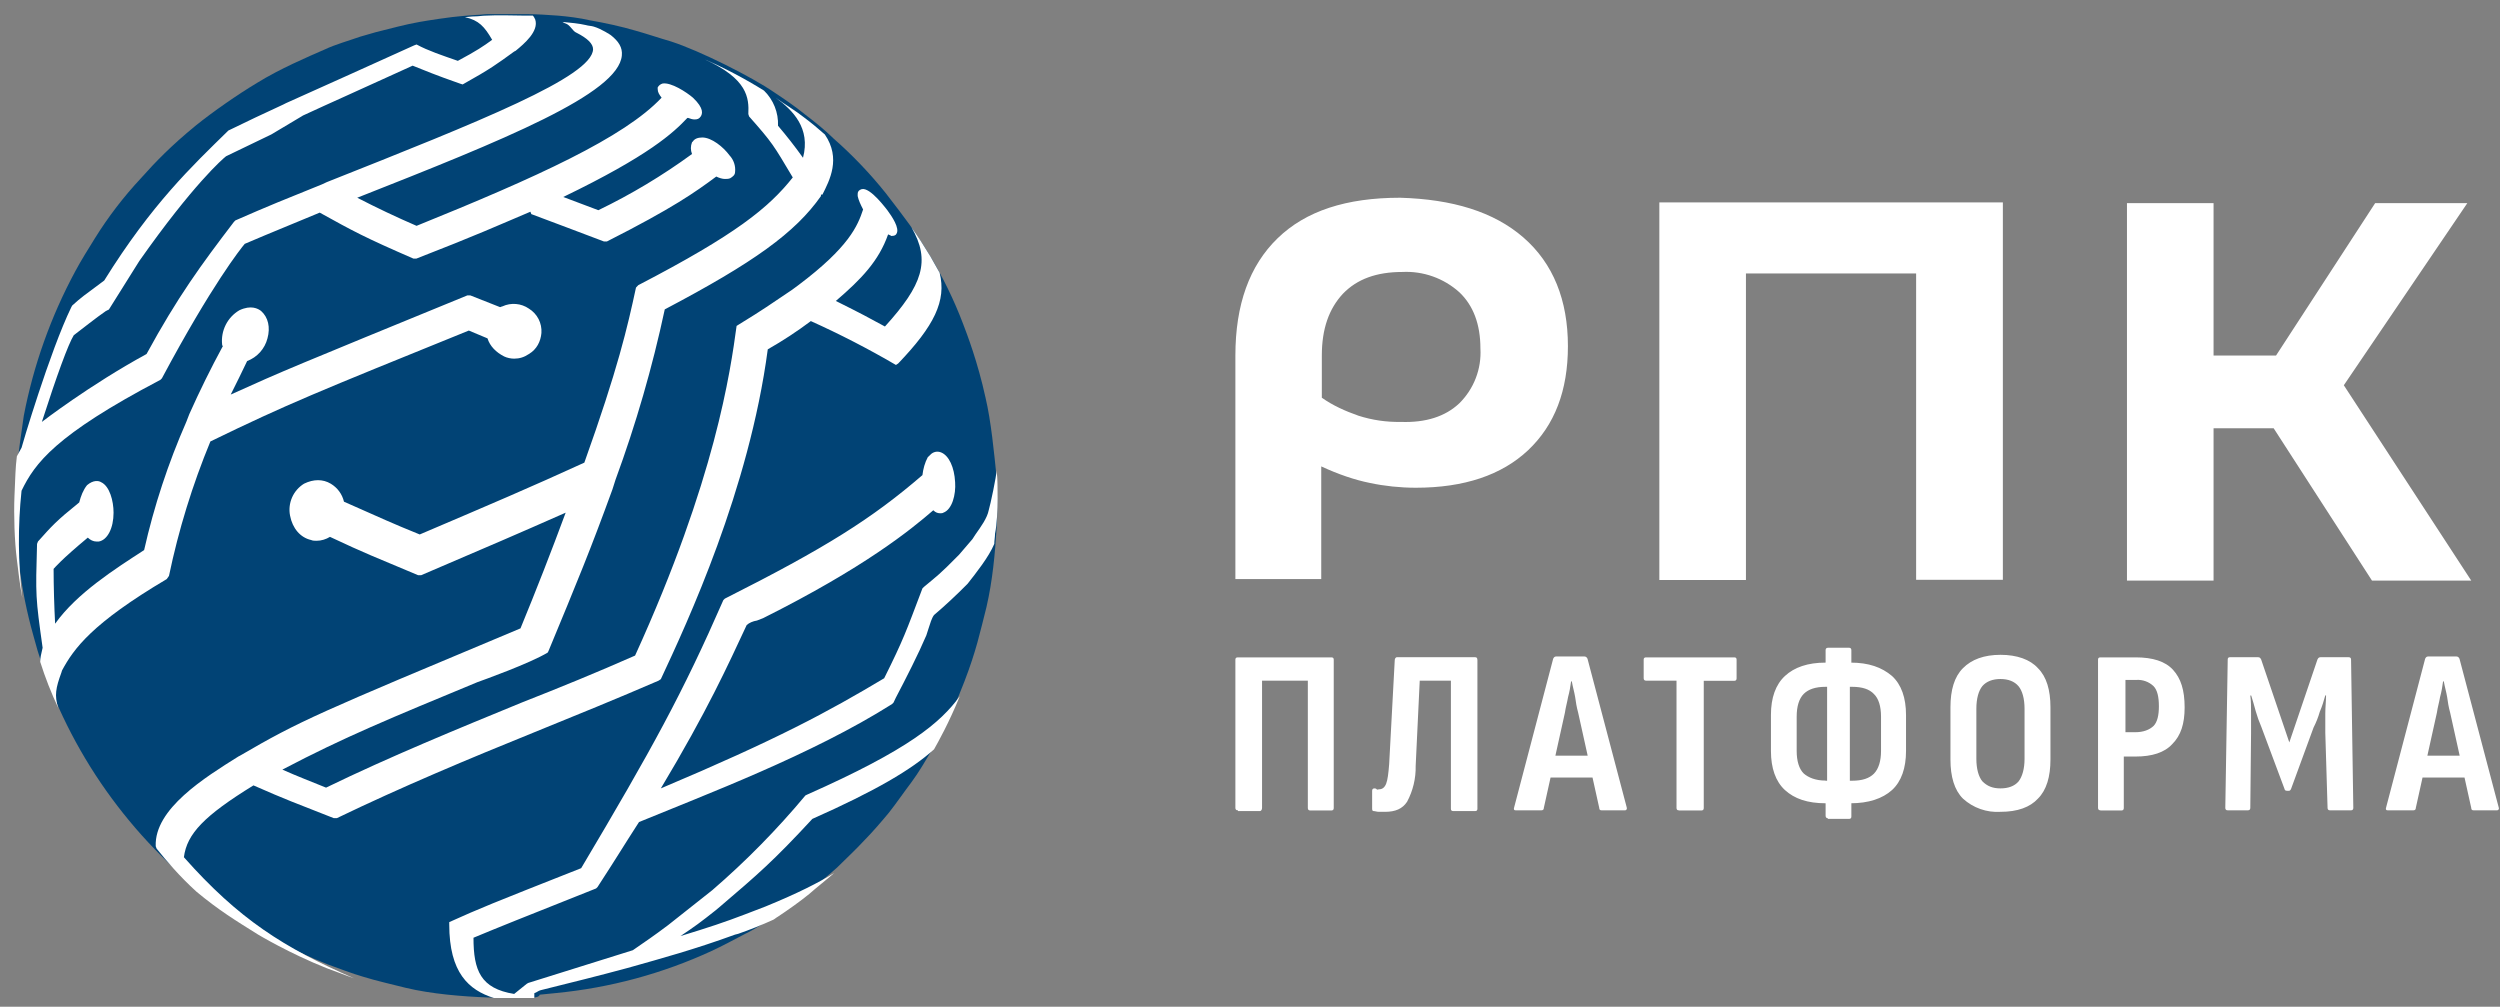
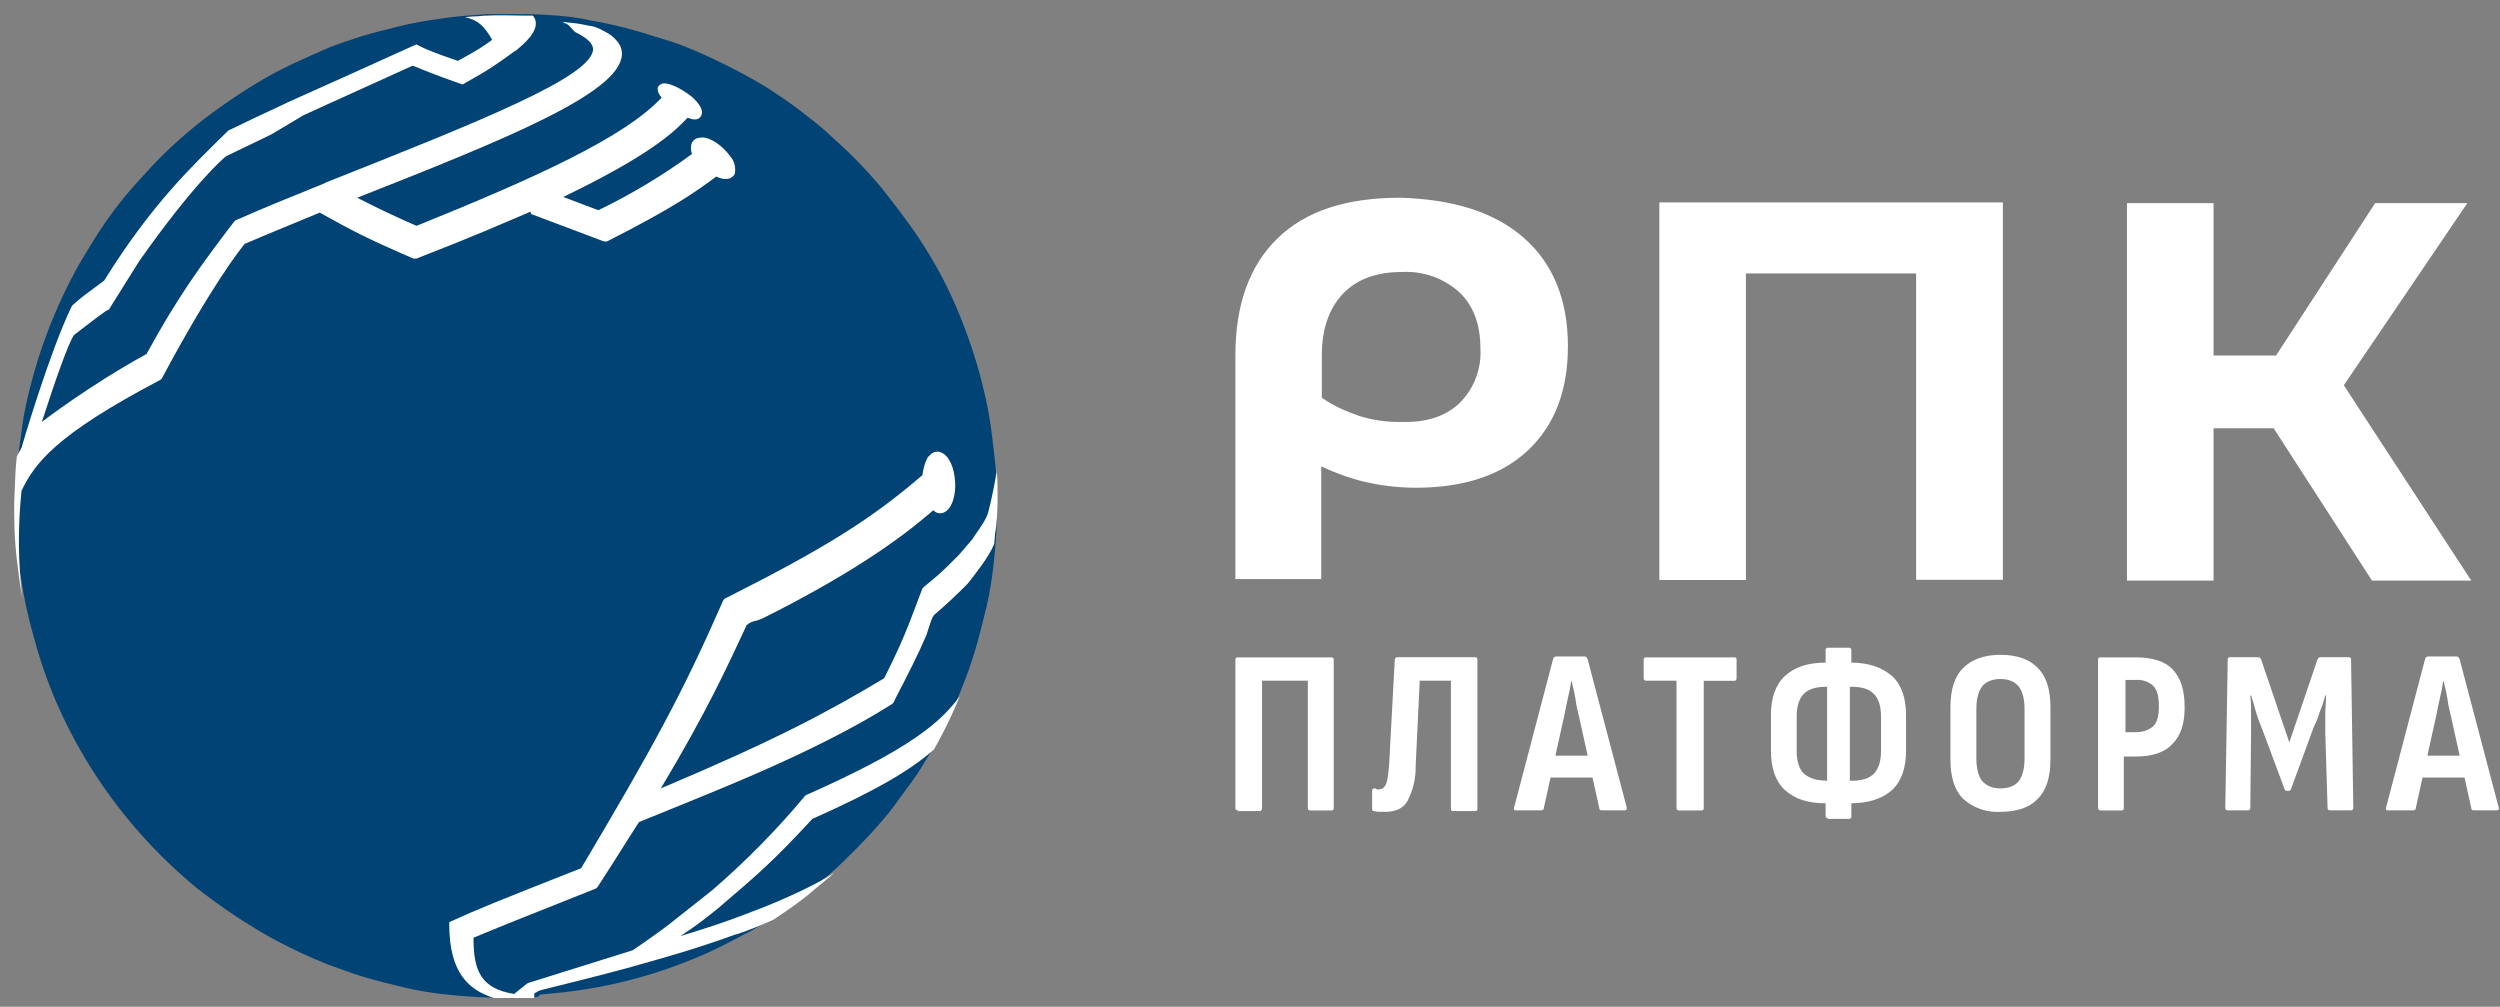
<svg xmlns="http://www.w3.org/2000/svg" viewBox="0 0 149 60" fill="none">
  <rect x="0" y="0" width="149" height="60" fill="#808080" stroke="none" />
  <g clip-path="url(#clip0_3_488)">
    <path d="M31.757 59.472C31.712 59.472 27.242 59.615 24.172 58.872C23.427 58.684 22.404 58.451 21.659 58.218C21.004 58.03 20.169 57.708 19.523 57.475C17.243 56.579 15.421 55.469 15.421 55.469C14.129 54.694 12.887 53.839 11.704 52.907C9.374 50.987 7.35 48.726 5.7 46.2C4.868 44.923 4.136 43.585 3.51 42.197C3.51 42.197 2.63 40.334 1.984 37.863C1.212 35.123 0.864 32.281 0.951 29.436C1.041 27.385 1.041 27.385 1.418 24.779C1.997 21.769 3.032 18.864 4.488 16.164C4.811 15.555 5.278 14.812 5.655 14.203C6.451 12.923 7.371 11.723 8.401 10.621C9.281 9.636 10.17 8.713 11.651 7.496C12.683 6.663 14.164 5.633 15.331 4.934C16.677 4.101 18.311 3.403 19.379 2.937C19.98 2.651 20.815 2.418 21.47 2.185C21.749 2.096 22.126 2.006 22.404 1.916C23.194 1.719 24.217 1.442 25.007 1.307C25.007 1.307 25.797 1.164 26.919 1.021C27.709 0.931 28.409 0.887 28.409 0.887C28.642 0.887 28.822 0.842 29.055 0.842H31.389C32.035 0.842 32.592 0.887 33.247 0.931C33.803 0.976 34.593 1.075 35.15 1.209C35.993 1.352 37.062 1.585 37.842 1.818C38.498 1.997 39.341 2.284 39.996 2.472C41.711 3.027 44.781 4.567 46.136 5.499C46.693 5.866 47.438 6.376 47.949 6.797C48.506 7.218 49.206 7.782 49.672 8.248C50.804 9.242 51.846 10.333 52.787 11.507C54.044 13.137 54.511 13.746 55.39 15.179C56.179 16.484 56.849 17.856 57.392 19.281C57.625 19.89 58.272 21.564 58.738 23.704C59.07 25.102 59.25 27.018 59.394 28.406C59.394 28.406 59.483 30.555 59.394 31.531C59.304 32.973 59.16 34.603 58.792 36.188C58.415 37.675 58.182 38.794 57.481 40.612C56.602 42.94 55.579 44.615 55.534 44.714C55.202 45.269 54.744 46.057 54.322 46.621C53.9 47.176 53.389 47.919 52.976 48.439C52.554 48.949 51.953 49.648 51.486 50.114C51.019 50.624 50.364 51.233 49.897 51.699C49.385 52.164 48.694 52.719 48.182 53.131C47.671 53.561 46.926 54.117 46.316 54.492C45.759 54.86 45.014 55.379 44.413 55.657C43.802 55.979 43.013 56.4 42.411 56.678C39.486 58.027 36.355 58.874 33.148 59.185L32.169 59.283C32.125 59.427 31.945 59.427 31.757 59.472Z" fill="#014375" />
-     <path d="M10.071 34.325C10.643 31.583 11.469 28.9 12.539 26.311C17.144 24.072 18.867 23.382 27.942 19.701L29.055 20.167C29.199 20.633 29.567 21 30.043 21.242C30.222 21.331 30.455 21.376 30.644 21.376C30.967 21.376 31.245 21.287 31.523 21.099C31.99 20.821 32.224 20.355 32.269 19.845C32.288 19.558 32.23 19.272 32.099 19.016C31.967 18.76 31.768 18.545 31.523 18.394C31.294 18.236 31.029 18.141 30.752 18.118C30.474 18.094 30.196 18.143 29.944 18.26C29.899 18.26 29.854 18.304 29.8 18.304L28.032 17.606H27.852C17.521 21.842 16.911 22.084 13.751 23.516C14.074 22.863 14.451 22.119 14.729 21.519C15.025 21.407 15.29 21.226 15.501 20.991C15.712 20.755 15.863 20.473 15.941 20.167C16.121 19.513 15.986 18.913 15.564 18.537C15.385 18.394 14.963 18.161 14.263 18.493C13.914 18.699 13.632 19.002 13.451 19.364C13.27 19.726 13.196 20.132 13.239 20.534C13.239 20.588 13.239 20.588 13.284 20.624C12.565 21.95 11.898 23.303 11.283 24.681L11.103 25.146C10.023 27.607 9.181 30.165 8.59 32.785C6.867 33.904 4.587 35.346 3.285 37.173C3.231 36.143 3.195 34.934 3.195 33.904C3.285 33.815 3.608 33.394 5.233 32.042C5.377 32.185 5.565 32.275 5.745 32.275H5.888C6.4 32.185 6.768 31.486 6.768 30.555C6.768 29.857 6.535 28.97 6.023 28.737C5.888 28.648 5.565 28.594 5.188 28.916C4.955 29.203 4.82 29.57 4.721 29.946C3.33 31.066 3.097 31.343 2.262 32.275L2.208 32.418C2.118 35.534 2.118 35.579 2.54 38.606C2.45 38.982 2.397 39.215 2.397 39.448C2.694 40.387 3.054 41.306 3.474 42.197C3.231 41.454 3.33 40.988 3.653 40.102L3.698 39.958C4.398 38.66 5.466 37.164 9.936 34.514L10.071 34.325Z" fill="white" />
-     <path d="M10.96 51.09C11.139 49.693 12.171 48.618 15.106 46.809C17.099 47.687 17.53 47.83 19.891 48.761H20.079C23.939 46.898 27.942 45.224 31.855 43.639C34.279 42.654 36.792 41.633 39.252 40.567L39.386 40.477C40.975 37.075 44.646 29.194 45.759 20.821C46.65 20.314 47.507 19.752 48.326 19.137C50.062 19.919 51.755 20.791 53.398 21.752L53.532 21.663C55.678 19.424 56.422 17.928 56.001 16.254L55.444 15.269C55.022 14.579 54.699 14.069 54.322 13.549C55.489 15.555 54.977 16.997 52.742 19.46C51.719 18.904 51.396 18.725 49.816 17.937C51.342 16.63 52.374 15.555 52.931 13.97C53.02 14.015 53.066 14.015 53.11 14.06H53.164C53.299 14.06 53.398 14.015 53.434 13.925C53.631 13.603 53.164 12.904 52.886 12.528C52.841 12.484 51.863 11.131 51.351 11.275C51.208 11.319 51.118 11.409 51.118 11.543V11.687C51.163 11.919 51.297 12.206 51.441 12.484C51.118 13.46 50.606 14.722 47.581 16.997L47.204 17.275C45.813 18.206 45.58 18.394 44.045 19.334L43.901 19.424C43.533 22.119 42.645 28.549 37.851 39.072C35.625 40.057 33.346 40.988 31.11 41.866C27.251 43.451 23.247 45.09 19.433 46.943C18.643 46.621 17.665 46.245 16.83 45.869C20.546 43.916 23.292 42.797 28.453 40.657C28.831 40.522 31.577 39.537 32.645 38.892L32.69 38.803C34.413 34.648 35.203 32.74 36.505 29.158L36.684 28.594C37.901 25.282 38.882 21.889 39.62 18.439C44.924 15.645 47.393 13.872 48.928 11.687V11.597H49.017C49.439 10.755 50.139 9.448 49.161 8.015C48.739 7.639 48.281 7.263 47.904 6.985C47.438 6.609 46.737 6.197 46.226 5.821C47.249 6.564 48.326 7.639 47.859 9.403C47.39 8.746 46.893 8.11 46.37 7.495C46.385 7.107 46.319 6.72 46.175 6.359C46.031 5.998 45.813 5.672 45.535 5.4C44.403 4.694 43.221 4.072 41.998 3.537C44.556 4.701 44.646 5.821 44.601 6.797L44.646 6.94C46.046 8.525 46.082 8.615 47.249 10.576C45.813 12.385 43.856 13.979 38.04 16.997L37.905 17.14C37.394 19.513 36.828 21.976 34.827 27.573C31.577 29.06 29.387 29.991 25.016 31.854C23.292 31.155 22.915 30.967 20.501 29.901C20.448 29.678 20.352 29.468 20.216 29.284C20.08 29.099 19.908 28.944 19.711 28.827C19.244 28.549 18.688 28.549 18.122 28.827C17.805 29.022 17.555 29.309 17.406 29.65C17.257 29.991 17.215 30.369 17.288 30.734C17.431 31.486 17.898 32.042 18.544 32.185C18.634 32.23 18.777 32.23 18.867 32.23C19.154 32.23 19.433 32.14 19.666 31.997C21.758 32.982 22.359 33.206 24.917 34.281H25.105C29.576 32.364 30.554 31.952 33.714 30.555C32.858 32.87 31.96 35.169 31.021 37.451C18.921 42.52 17.898 42.94 14.307 45.036L14.218 45.081C12.216 46.334 9.191 48.206 9.281 50.436L9.335 50.579C9.936 51.322 10.681 52.209 11.704 53.14C13.051 54.26 14.038 54.86 15.385 55.702C15.385 55.702 17.243 56.821 19.478 57.708C19.989 57.886 20.555 58.12 21.102 58.307C16.919 56.489 14.218 54.77 10.96 51.09Z" fill="white" />
    <path d="M59.438 28.505C59.438 28.361 59.394 28.173 59.394 28.039C59.394 28.361 59.026 30.09 58.927 30.412C58.837 30.878 58.46 31.397 58.137 31.854C58.092 31.943 58.002 32.042 57.958 32.131L57.158 33.063C55.956 34.281 55.902 34.281 55.067 34.979L54.977 35.069C53.99 37.675 53.855 38.096 52.697 40.424C49.34 42.43 46.325 44.06 39.386 46.988C42.178 42.331 43.389 39.636 44.502 37.254C44.646 37.12 44.88 37.021 45.113 36.985L45.481 36.842C51.531 33.815 54.277 31.576 55.624 30.412C55.767 30.555 55.902 30.591 56.045 30.591C56.09 30.591 56.18 30.591 56.225 30.555C56.746 30.367 56.979 29.48 56.925 28.737C56.88 27.851 56.557 27.152 56.09 26.964C55.981 26.919 55.86 26.908 55.745 26.933C55.629 26.959 55.524 27.02 55.444 27.108L55.354 27.197L55.3 27.242C55.121 27.573 55.022 27.94 54.977 28.317C51.953 30.922 49.206 32.651 43.201 35.678L43.111 35.767C40.688 41.31 38.874 44.615 34.638 51.743C29.198 53.892 28.642 54.117 26.775 54.958V55.093C26.775 57.985 27.942 59.006 29.432 59.48H31.846V59.194C31.99 59.149 32.08 59.051 32.224 59.015C34.315 58.495 35.616 58.173 37.34 57.708L37.663 57.618C39.341 57.143 41.388 56.588 43.811 55.702L43.991 55.657C44.704 55.409 45.404 55.128 46.091 54.815C46.181 54.77 46.271 54.681 46.361 54.636C46.926 54.26 47.671 53.74 48.227 53.283C48.65 52.907 49.251 52.442 49.718 52.03C48.829 52.585 47.572 53.23 45.624 54.027L44.413 54.492C43.201 54.958 42.223 55.281 40.553 55.791C41.388 55.236 41.765 54.958 42.645 54.26L42.923 54.027C45.158 52.12 46.091 51.322 48.416 48.806C52.186 47.131 54.322 45.877 55.669 44.66C55.902 44.248 56.557 43.084 57.203 41.498C56.036 43.084 54.188 44.66 48.093 47.364L48.003 47.409C46.312 49.438 44.457 51.325 42.456 53.051L39.808 55.146C38.874 55.845 38.596 56.024 37.717 56.633L31.479 58.585L31.389 58.639L30.644 59.239C28.642 58.916 28.22 57.842 28.22 55.889C29.899 55.191 30.733 54.86 35.526 52.952L35.616 52.863C36.918 50.857 37.062 50.579 38.085 48.994C42.034 47.364 48.371 44.991 53.164 41.964L53.254 41.874L53.389 41.588C53.999 40.424 54.735 38.982 55.211 37.863L55.346 37.442C55.435 37.173 55.525 36.842 55.669 36.654C56.279 36.143 57.069 35.4 57.581 34.88L57.67 34.791C58.182 34.137 58.927 33.206 59.259 32.418C59.259 32.23 59.304 31.997 59.304 31.809C59.537 30.645 59.438 28.495 59.438 28.495V28.505ZM18.033 6.896C18.867 6.519 19.756 6.098 20.591 5.731L24.594 3.913C25.294 4.191 25.94 4.469 27.43 4.988L27.574 5.033C29.244 4.101 29.62 3.815 30.644 3.072L30.733 3.027C31.245 2.606 32.125 1.863 31.9 1.164C31.846 1.075 31.846 1.021 31.757 0.931H31.29C30.689 0.931 29.71 0.887 28.965 0.931C28.732 0.931 28.543 0.976 28.31 0.976C28.31 0.976 28.085 0.976 27.709 1.021C28.543 1.209 28.875 1.585 29.333 2.373C28.822 2.749 28.409 3.027 27.287 3.627C26.362 3.304 25.518 3.027 24.827 2.651L24.684 2.704C23.382 3.304 22.081 3.869 20.779 4.469L17.054 6.143L16.875 6.233C15.43 6.896 14.963 7.128 13.607 7.782L13.563 7.827C11.471 9.878 9.048 12.152 6.211 16.719C4.955 17.651 4.865 17.704 4.308 18.206L4.255 18.296C2.962 20.955 1.284 26.651 1.284 26.686C1.194 26.866 1.095 27.009 1.005 27.197C0.916 27.895 0.916 28.406 0.862 29.57C0.817 30.689 0.862 32.23 1.005 33.349C1.095 34.137 1.185 34.836 1.328 35.633C1.075 33.513 1.06 31.371 1.284 29.248C2.073 27.618 3.285 25.934 9.559 22.639L9.649 22.549C12.638 16.952 14.352 14.812 14.586 14.534C16.453 13.737 16.83 13.603 19.056 12.672C21.057 13.782 21.749 14.158 24.639 15.412H24.818C28.498 13.979 29.522 13.504 31.613 12.618L31.667 12.761C33.058 13.272 34.36 13.782 35.993 14.391H36.173C40.131 12.385 41.433 11.454 42.69 10.522C42.869 10.612 43.066 10.666 43.201 10.666C43.291 10.666 43.434 10.666 43.524 10.621C43.668 10.531 43.811 10.433 43.811 10.245C43.83 10.066 43.81 9.886 43.752 9.716C43.695 9.546 43.602 9.391 43.479 9.26C43.111 8.758 42.411 8.194 41.855 8.194C41.576 8.194 41.388 8.284 41.298 8.427L41.244 8.481C41.154 8.713 41.154 8.946 41.244 9.179C39.488 10.461 37.62 11.582 35.661 12.528L33.57 11.74C38.686 9.269 40.131 7.916 40.966 7.03H41.02C41.154 7.084 41.289 7.119 41.388 7.119C41.568 7.119 41.666 7.084 41.765 6.94C41.855 6.797 41.989 6.475 41.298 5.821C40.921 5.498 39.996 4.89 39.485 4.979C39.424 4.997 39.367 5.027 39.318 5.066C39.269 5.106 39.227 5.156 39.198 5.212V5.301C39.198 5.498 39.288 5.633 39.431 5.821C37.205 8.194 31.981 10.567 24.827 13.46C23.629 12.942 22.45 12.384 21.291 11.785C30.033 8.337 36.873 5.588 37.062 3.304C37.106 2.839 36.882 2.472 36.406 2.096C36.406 2.096 35.85 1.719 35.383 1.585C35.248 1.54 35.06 1.54 34.925 1.496C34.503 1.397 33.992 1.352 33.525 1.307C33.525 1.307 33.669 1.397 33.705 1.397C33.992 1.487 34.126 1.863 34.36 1.952C35.015 2.284 35.347 2.606 35.347 2.937C35.293 4.567 28.642 7.218 19.478 10.854L19.19 10.988C17.099 11.83 15.941 12.296 14.029 13.137L13.94 13.227C11.983 15.788 10.583 17.704 8.734 21.099C5.323 22.961 2.495 25.146 2.495 25.146C3.375 22.406 4.075 20.49 4.398 19.979C4.955 19.558 5.7 18.958 6.31 18.537L6.49 18.448L8.303 15.555C11.516 10.988 13.284 9.457 13.473 9.313L16.166 8.015L18.042 6.896H18.033Z" fill="white" />
    <path d="M73.773 48.295C73.683 48.295 73.629 48.251 73.629 48.152V39.313C73.629 39.224 73.674 39.179 73.773 39.179H79.356C79.446 39.179 79.491 39.224 79.491 39.313V48.161C79.491 48.251 79.446 48.304 79.356 48.304H78.091C78.001 48.304 77.947 48.26 77.947 48.161V40.567H75.218V48.152C75.218 48.242 75.173 48.34 75.084 48.34H73.782V48.295H73.773ZM82.561 48.385H82.192C82.049 48.385 81.959 48.34 81.869 48.34C81.779 48.34 81.779 48.251 81.779 48.161V47.131C81.779 47.042 81.825 46.988 81.914 46.988C81.959 46.988 82.004 46.988 82.049 47.042C82.103 47.087 82.138 47.042 82.192 47.042C82.372 47.042 82.516 46.952 82.614 46.711C82.704 46.478 82.749 46.111 82.794 45.546L83.126 39.358C83.126 39.269 83.171 39.17 83.26 39.17H87.919C88.009 39.17 88.054 39.215 88.054 39.349V48.206C88.054 48.295 88.009 48.34 87.919 48.34H86.609C86.519 48.34 86.474 48.295 86.474 48.206V40.567H84.616L84.374 45.645C84.39 46.39 84.214 47.127 83.862 47.785C83.584 48.206 83.162 48.385 82.552 48.385H82.561ZM90.334 48.295C90.244 48.295 90.199 48.251 90.244 48.117L92.569 39.26C92.614 39.17 92.658 39.126 92.748 39.126H94.427C94.516 39.126 94.57 39.17 94.615 39.26L96.949 48.108C96.985 48.197 96.949 48.295 96.85 48.295H95.45C95.36 48.295 95.315 48.251 95.315 48.152L94.058 42.475C93.969 42.152 93.915 41.821 93.879 41.543C93.825 41.221 93.736 40.934 93.681 40.612H93.637C93.592 40.934 93.547 41.221 93.457 41.543C93.403 41.866 93.314 42.152 93.269 42.475L92.012 48.152C92.012 48.242 91.967 48.295 91.868 48.295H90.343H90.334ZM92.057 46.343L92.335 45.036H94.759L95.028 46.343H92.057ZM100.055 48.295C99.965 48.295 99.92 48.251 99.92 48.152V40.567H98.107C98.017 40.567 97.963 40.523 97.963 40.424V39.313C97.963 39.224 98.008 39.179 98.107 39.179H103.367C103.456 39.179 103.501 39.224 103.501 39.313V40.433C103.501 40.523 103.456 40.576 103.367 40.576H101.544V48.161C101.544 48.251 101.499 48.304 101.41 48.304H100.064L100.055 48.295ZM108.806 47.875C107.729 47.875 106.948 47.606 106.382 47.087C105.826 46.576 105.548 45.779 105.548 44.758V42.609C105.548 41.588 105.826 40.8 106.391 40.281C106.948 39.77 107.738 39.492 108.806 39.492H110.296C111.373 39.492 112.154 39.77 112.764 40.289C113.321 40.8 113.599 41.588 113.599 42.618V44.758C113.599 45.779 113.321 46.576 112.764 47.087C112.199 47.597 111.364 47.875 110.296 47.875H108.806ZM108.806 46.531H110.386C110.996 46.531 111.409 46.388 111.687 46.111C111.966 45.824 112.109 45.358 112.109 44.758V42.708C112.109 42.099 111.966 41.633 111.687 41.364C111.418 41.078 110.996 40.934 110.386 40.934H108.806C108.204 40.934 107.783 41.078 107.504 41.355C107.226 41.633 107.082 42.099 107.082 42.708V44.758C107.082 45.358 107.226 45.833 107.504 46.102C107.783 46.343 108.204 46.523 108.806 46.523V46.531ZM108.95 48.77C108.86 48.77 108.806 48.717 108.806 48.618V47.319L108.896 47.087V40.281L108.806 40.057V38.749C108.806 38.66 108.851 38.606 108.95 38.606H110.206C110.296 38.606 110.341 38.66 110.341 38.749V40.057L110.251 40.325V47.087L110.341 47.364V48.672C110.341 48.761 110.296 48.806 110.197 48.806H108.941V48.761L108.95 48.77ZM119.227 48.385C118.82 48.411 118.413 48.354 118.029 48.218C117.645 48.083 117.292 47.872 116.992 47.597C116.48 47.087 116.247 46.289 116.247 45.269V42.152C116.247 41.123 116.48 40.334 116.992 39.824C117.504 39.304 118.249 39.027 119.236 39.027C120.205 39.027 120.995 39.304 121.462 39.824C121.974 40.334 122.207 41.123 122.207 42.152V45.269C122.207 46.289 121.974 47.087 121.462 47.597C120.995 48.108 120.25 48.385 119.227 48.385ZM119.227 46.988C119.694 46.988 120.062 46.854 120.304 46.576C120.528 46.289 120.663 45.824 120.663 45.224V42.242C120.663 41.633 120.528 41.167 120.304 40.898C120.062 40.612 119.694 40.469 119.227 40.469C118.76 40.469 118.392 40.612 118.15 40.889C117.925 41.167 117.791 41.633 117.791 42.242V45.224C117.791 45.824 117.925 46.298 118.15 46.567C118.437 46.854 118.76 46.988 119.227 46.988ZM125.187 48.295C125.097 48.295 125.043 48.251 125.043 48.152V39.313C125.043 39.224 125.088 39.179 125.187 39.179H127.278C128.302 39.179 129.047 39.412 129.513 39.922C129.98 40.433 130.204 41.131 130.204 42.161C130.204 43.137 129.98 43.836 129.469 44.346C129.002 44.857 128.257 45.09 127.278 45.09H126.578V48.161C126.578 48.251 126.533 48.304 126.444 48.304H125.187V48.295ZM126.623 43.639H127.278C127.745 43.639 128.113 43.495 128.356 43.263C128.58 43.03 128.67 42.618 128.67 42.099C128.67 41.543 128.58 41.123 128.346 40.889C128.21 40.762 128.049 40.663 127.873 40.6C127.697 40.537 127.51 40.51 127.323 40.523H126.677V43.639H126.623ZM132.772 48.295C132.682 48.295 132.628 48.251 132.628 48.152L132.772 39.304C132.772 39.215 132.816 39.17 132.906 39.17H134.585C134.674 39.17 134.72 39.215 134.764 39.304L136.443 44.248L138.121 39.304C138.166 39.215 138.211 39.17 138.301 39.17H139.979C140.069 39.17 140.123 39.215 140.123 39.304L140.257 48.152C140.257 48.242 140.213 48.295 140.123 48.295H138.866C138.776 48.295 138.723 48.251 138.723 48.152L138.588 43.684V42.52C138.588 42.152 138.633 41.776 138.633 41.445H138.588C138.498 41.776 138.399 42.099 138.256 42.43C138.166 42.752 138.031 43.084 137.888 43.361L136.542 47.033C136.488 47.131 136.452 47.131 136.398 47.131H136.308C136.218 47.131 136.165 47.087 136.165 47.042L134.773 43.316C134.642 43.014 134.531 42.703 134.441 42.385C134.351 42.054 134.262 41.731 134.172 41.454H134.118C134.163 41.776 134.163 42.152 134.163 42.529V43.693L134.118 48.152C134.118 48.242 134.073 48.295 133.975 48.295H132.772ZM142.304 48.295C142.214 48.295 142.169 48.251 142.214 48.117L144.539 39.26C144.584 39.17 144.629 39.126 144.719 39.126H146.397C146.487 39.126 146.541 39.17 146.585 39.26L148.919 48.108C148.964 48.197 148.919 48.295 148.821 48.295H147.42C147.331 48.295 147.286 48.251 147.286 48.152L146.029 42.475C145.939 42.152 145.886 41.821 145.85 41.543C145.796 41.221 145.706 40.934 145.652 40.612H145.607C145.562 40.934 145.518 41.221 145.428 41.543C145.374 41.866 145.284 42.152 145.239 42.475L143.982 48.152C143.982 48.242 143.938 48.295 143.839 48.295H142.313H142.304ZM144.028 46.343L144.306 45.036H146.729L146.999 46.343H144.028ZM90.8 14.158C92.569 15.699 93.448 17.884 93.448 20.633C93.448 23.284 92.658 25.334 91.079 26.83C89.499 28.317 87.264 29.069 84.382 29.069C83.449 29.069 82.516 28.97 81.636 28.782C80.747 28.603 79.769 28.272 78.746 27.797V34.514H73.629V21.188C73.629 18.161 74.464 15.833 76.143 14.203C77.821 12.573 80.236 11.785 83.449 11.785C86.564 11.875 89.032 12.618 90.8 14.158ZM86.977 24.036C87.406 23.611 87.741 23.1 87.957 22.536C88.174 21.973 88.268 21.37 88.233 20.767C88.233 19.334 87.811 18.206 86.977 17.418C86.048 16.581 84.825 16.146 83.575 16.209C82.049 16.209 80.882 16.63 80.038 17.507C79.204 18.403 78.781 19.603 78.781 21.188V23.704C79.437 24.17 80.182 24.502 80.972 24.779C81.784 25.038 82.633 25.162 83.485 25.146C84.975 25.2 86.142 24.824 86.977 24.036ZM119.371 12.063V34.558H114.201V16.299H104.058V34.567H98.897V12.063H119.362H119.371ZM135.509 25.523H131.928V34.603H126.767V12.107H131.928V21.188H135.653L141.559 12.107H147.052L139.692 22.961L147.286 34.603H141.37L135.509 25.523Z" fill="white" />
  </g>
  <defs>
    <clipPath id="clip0_3_488">
      <rect width="37.25" height="15" fill="white" transform="scale(4)" />
    </clipPath>
  </defs>
</svg>